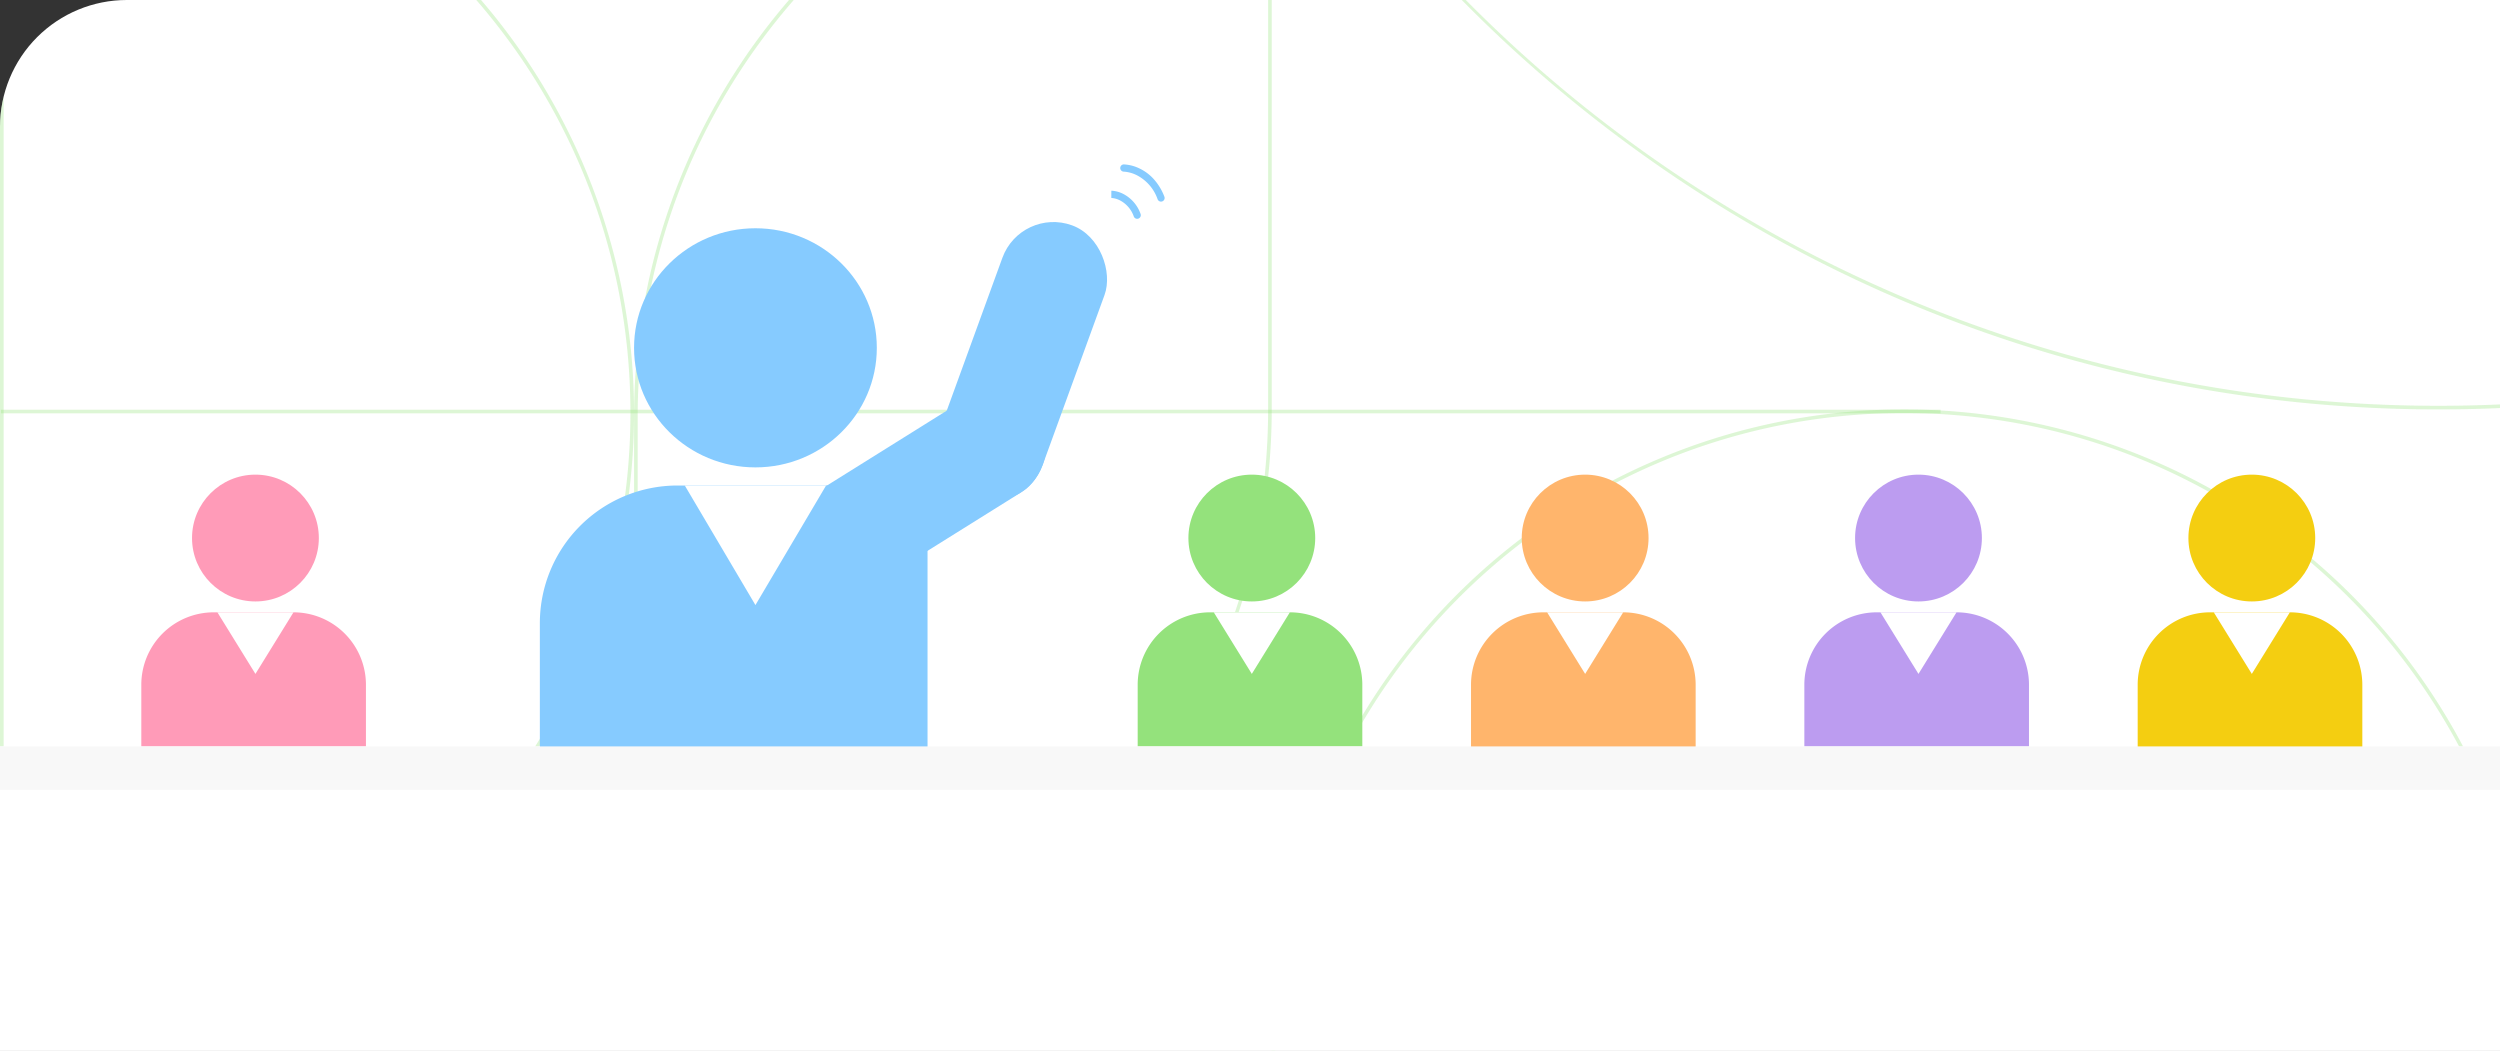
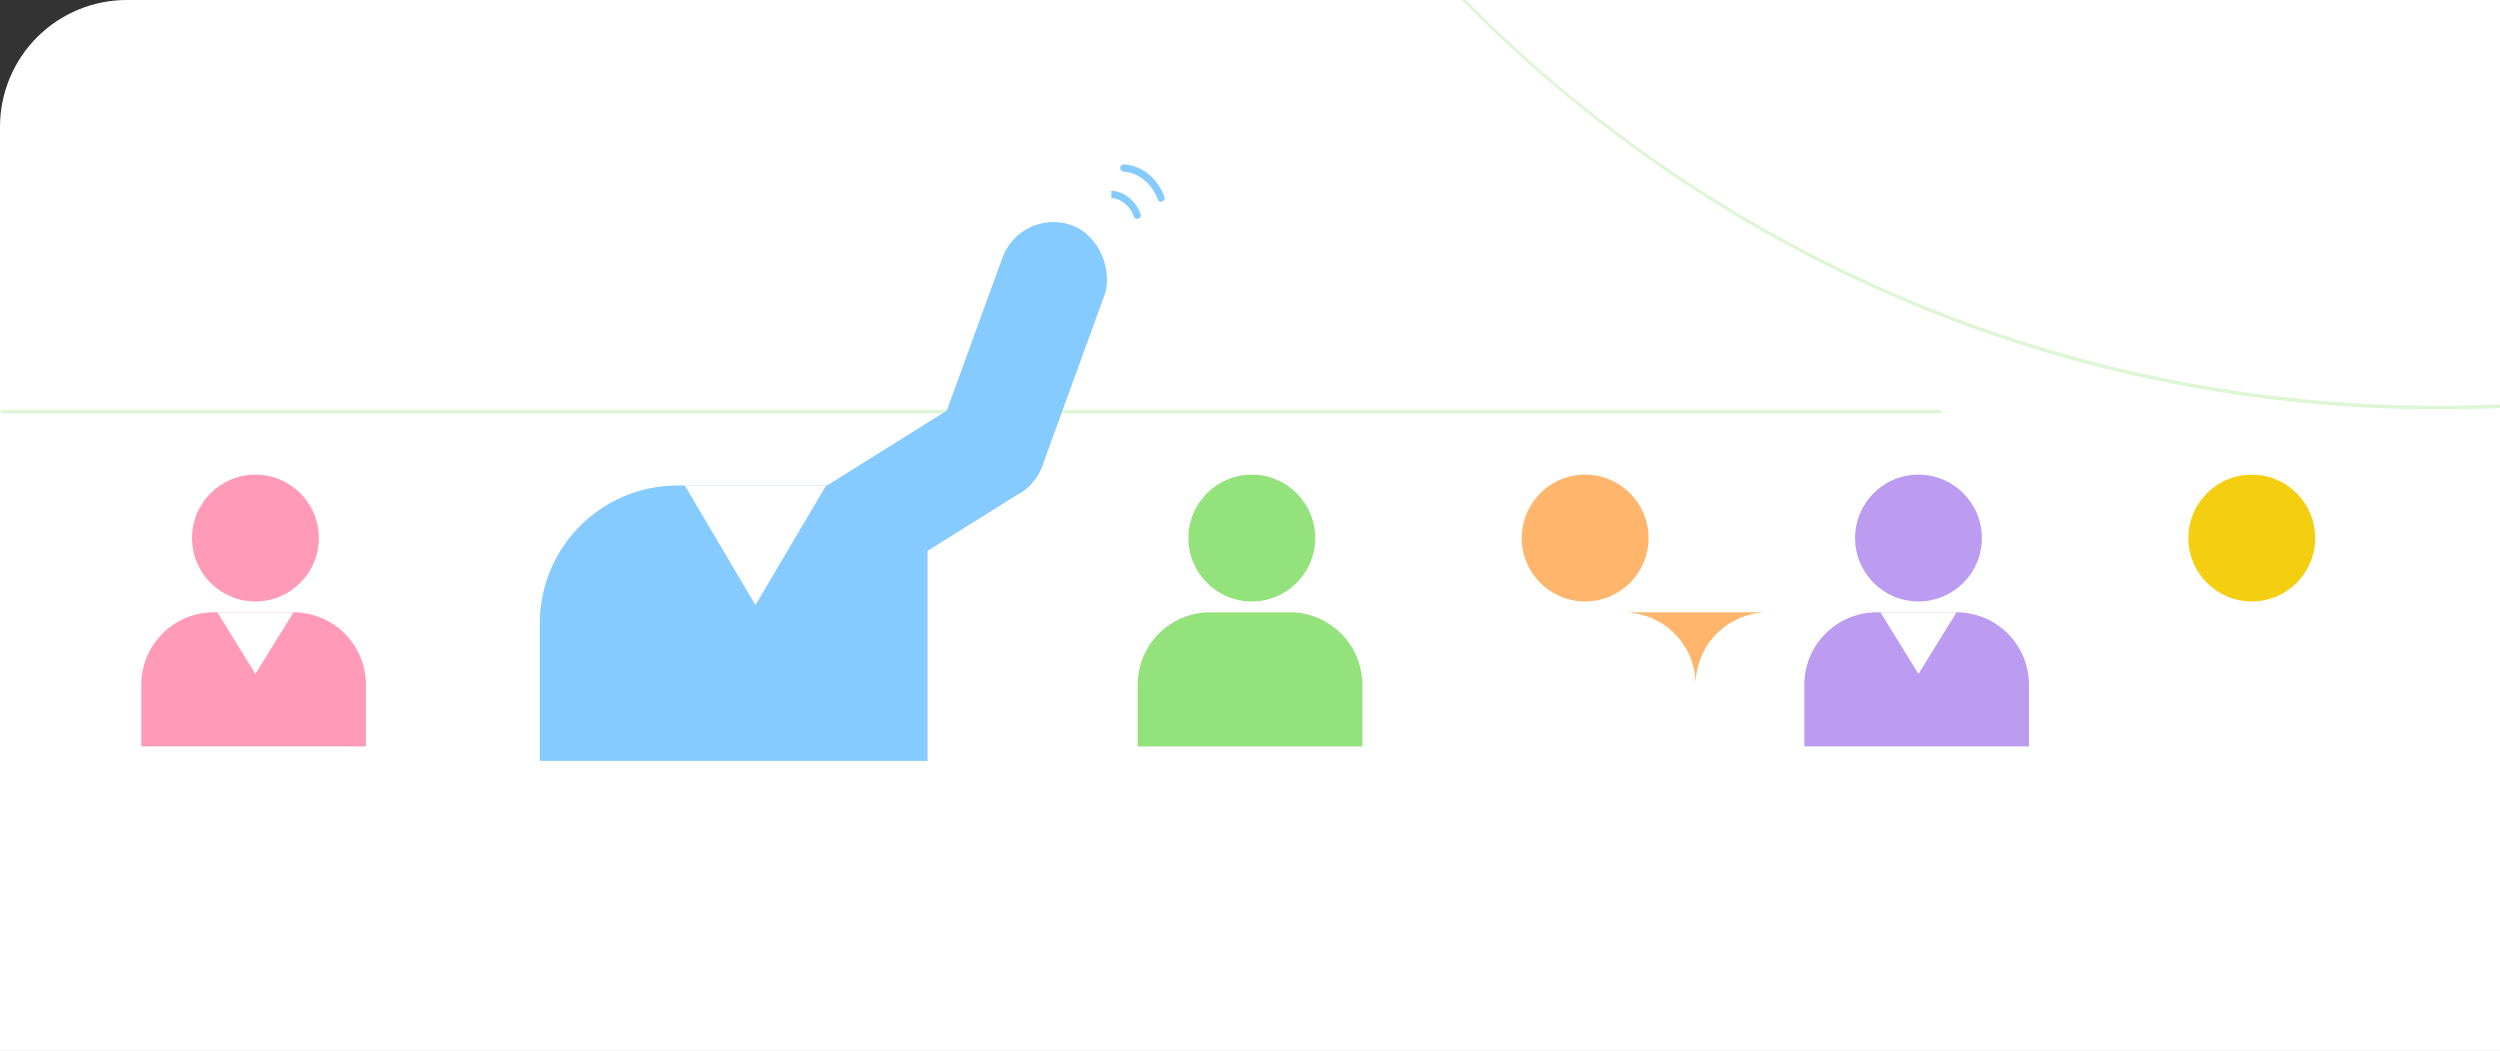
<svg xmlns="http://www.w3.org/2000/svg" width="690" height="290" viewBox="0 0 690 290">
  <rect x="0" y="0" width="690" height="290" fill="#333333" stroke="none" />
  <defs>
    <clipPath id="a">
      <path d="M35 0h655v290h0H0h0V35A35 35 0 0135 0z" transform="translate(740 174)" fill="#fff" stroke="#707070" />
    </clipPath>
    <clipPath id="b">
      <path transform="translate(-.409 .235)" fill="#fff" stroke="#94e27c" d="M0 0h349v174H0z" />
    </clipPath>
  </defs>
  <g transform="translate(-740 -174)" clip-path="url(#a)">
    <path d="M775 174h665v300H740V209a35 35 0 0135-35z" fill="#fff" />
    <g transform="translate(1091.409 112.765)" opacity=".319" clip-path="url(#b)">
      <path d="M321.591-581.765a383.067 383.067 0 00-38.547 1.946A376.434 376.434 0 00-53.463-243.312a383.067 383.067 0 00-1.946 38.547v1a383.067 383.067 0 001.946 38.547 376.434 376.434 0 00336.507 336.507 382.662 382.662 0 0077.095 0 376.434 376.434 0 00336.506-336.507 383.067 383.067 0 001.946-38.547v-1a383.067 383.067 0 00-1.946-38.547 376.434 376.434 0 00-336.507-336.507 383.067 383.067 0 00-38.547-1.946m0-1c208.764 0 378 169.236 378 378v1c0 208.764-169.236 378-378 378s-378-169.236-378-378v-1c0-208.764 169.236-378 378-378z" fill="#94e27c" />
    </g>
    <path d="M1275.602 288.084H740.244v-1h535.358z" fill="#94e27c" opacity=".319" />
-     <path d="M741 114v348a175.25 175.25 0 0034.068-3.532 173.114 173.114 0 0032.66-10.138 174.02 174.02 0 0029.556-16.042 175.258 175.258 0 0025.752-21.248 175.258 175.258 0 0021.248-25.752 174.017 174.017 0 0016.042-29.556 173.114 173.114 0 0010.138-32.66A175.289 175.289 0 00914 288a175.289 175.289 0 00-3.535-35.068 173.115 173.115 0 00-10.138-32.66 174.016 174.016 0 00-16.042-29.556 175.255 175.255 0 00-21.248-25.752 175.258 175.258 0 00-25.753-21.248 174.016 174.016 0 00-29.556-16.043 173.114 173.114 0 00-32.66-10.138A175.25 175.25 0 00741 114m-1-1a175 175 0 01175 175 175 175 0 01-175 175zm350 1a176.249 176.249 0 00-34.27 3.553 174.036 174.036 0 00-62.573 26.334 175.514 175.514 0 00-63.4 77 174.109 174.109 0 00-10.2 32.848A176.3 176.3 0 00916 289v173a176.249 176.249 0 0034.27-3.553 174.106 174.106 0 0032.848-10.2 175.011 175.011 0 0029.726-16.135 176.261 176.261 0 0025.9-21.37 176.265 176.265 0 0021.37-25.9 175.015 175.015 0 0016.135-29.726 174.11 174.11 0 0010.2-32.848A176.3 176.3 0 001090 287V114m1-1v174a176 176 0 01-176 176V289a176 176 0 01176-176zm174.5 175a174.787 174.787 0 00-34.967 3.525 172.545 172.545 0 00-62.033 26.105 174.009 174.009 0 00-62.861 76.336 172.617 172.617 0 00-10.114 32.567A174.787 174.787 0 001092 461.5v2a174.787 174.787 0 003.525 34.967 172.545 172.545 0 0026.105 62.033 174.009 174.009 0 0076.336 62.861 172.617 172.617 0 0032.566 10.109A174.787 174.787 0 001265.5 637H1439V461.5a174.787 174.787 0 00-3.525-34.967 172.545 172.545 0 00-26.105-62.033 174.009 174.009 0 00-76.336-62.861 172.617 172.617 0 00-32.567-10.114A174.787 174.787 0 001265.5 288m0-1A174.5 174.5 0 011440 461.5V638h-174.5A174.5 174.5 0 011091 463.5v-2A174.5 174.5 0 011265.5 287z" fill="#94e27c" opacity=".319" />
    <g transform="translate(659 -5338)">
      <circle cx="17.5" cy="17.5" r="17.5" transform="translate(134 5643)" fill="#ff9bb8" />
      <path d="M140 5681h22a20 20 0 0120 20v20h-62v-20a20 20 0 0120-20z" fill="#ff9bb8" />
      <path d="M151.5 5698l-10.5-17h21z" fill="#fff" />
    </g>
    <g transform="translate(174 -5338)">
      <circle cx="17.5" cy="17.5" r="17.5" transform="translate(894 5643)" fill="#94e27c" />
      <path d="M900 5681h22a20 20 0 0120 20v20h-62v-20a20 20 0 0120-20z" fill="#94e27c" />
-       <path d="M911.5 5698l-10.5-17h21z" fill="#fff" />
    </g>
    <g transform="translate(358 -5338)">
      <circle cx="17.5" cy="17.5" r="17.5" transform="translate(894 5643)" fill="#bc9cf0" />
      <path d="M900 5681h22a20 20 0 0120 20v20h-62v-20a20 20 0 0120-20z" fill="#bc9cf0" />
      <path d="M911.5 5698l-10.5-17h21z" fill="#fff" />
    </g>
    <path fill="#fff" d="M740 380h700v94H740z" />
    <g transform="translate(450 -5338)">
      <circle cx="17.5" cy="17.5" r="17.5" transform="translate(894 5643)" fill="#f4ce11" />
-       <path d="M900 5681h22a20 20 0 0120 20v20h-62v-20a20 20 0 0120-20z" fill="#f4ce11" />
      <path d="M911.5 5698l-10.5-17h21z" fill="#fff" />
    </g>
    <rect width="30" height="80" rx="15" transform="rotate(20 -144.314 3012.96)" fill="#86cbff" />
    <rect width="30" height="80" rx="15" transform="rotate(58 260.241 1057.282)" fill="#86cbff" />
    <g transform="translate(9 -5406.297)">
-       <ellipse cx="33.5" cy="33" rx="33.5" ry="33" transform="translate(906 5643.297)" fill="#86cbff" />
      <path d="M918 5714.297h69v76H880v-38a38 38 0 0138-38z" fill="#86cbff" />
      <path d="M939.5 5747.297l-19.5-33h39z" fill="#fff" />
    </g>
    <g transform="translate(266 -5338)">
      <circle cx="17.5" cy="17.5" r="17.5" transform="translate(894 5643)" fill="#ffb56c" />
-       <path d="M900 5681h22a20 20 0 0120 20v20h-62v-20a20 20 0 0120-20z" fill="#ffb56c" />
+       <path d="M900 5681h22a20 20 0 0120 20v20v-20a20 20 0 0120-20z" fill="#ffb56c" />
      <path d="M911.5 5698l-10.5-17h21z" fill="#fff" />
    </g>
-     <path fill="#f8f8f8" d="M726 380h714v12H726z" />
    <path d="M1054.204 234.331a1 1 0 01-1.274-.576 7.951 7.951 0 00-3.826-4.454 6.19 6.19 0 00-2.385-.667l.005-.002.006-2a8.019 8.019 0 013.155.822 9.9 9.9 0 014.907 5.57 1 1 0 01-.568 1.296zm6.575-4.746a1 1 0 01-1.274-.576 11.83 11.83 0 00-5.747-6.65 9.27 9.27 0 00-3.575-.983 1 1 0 01.01-2 11.039 11.039 0 014.345 1.139 12.6 12.6 0 013.662 2.666 15.423 15.423 0 013.169 5.101 1 1 0 01-.568 1.295z" fill="#86cbff" />
  </g>
</svg>